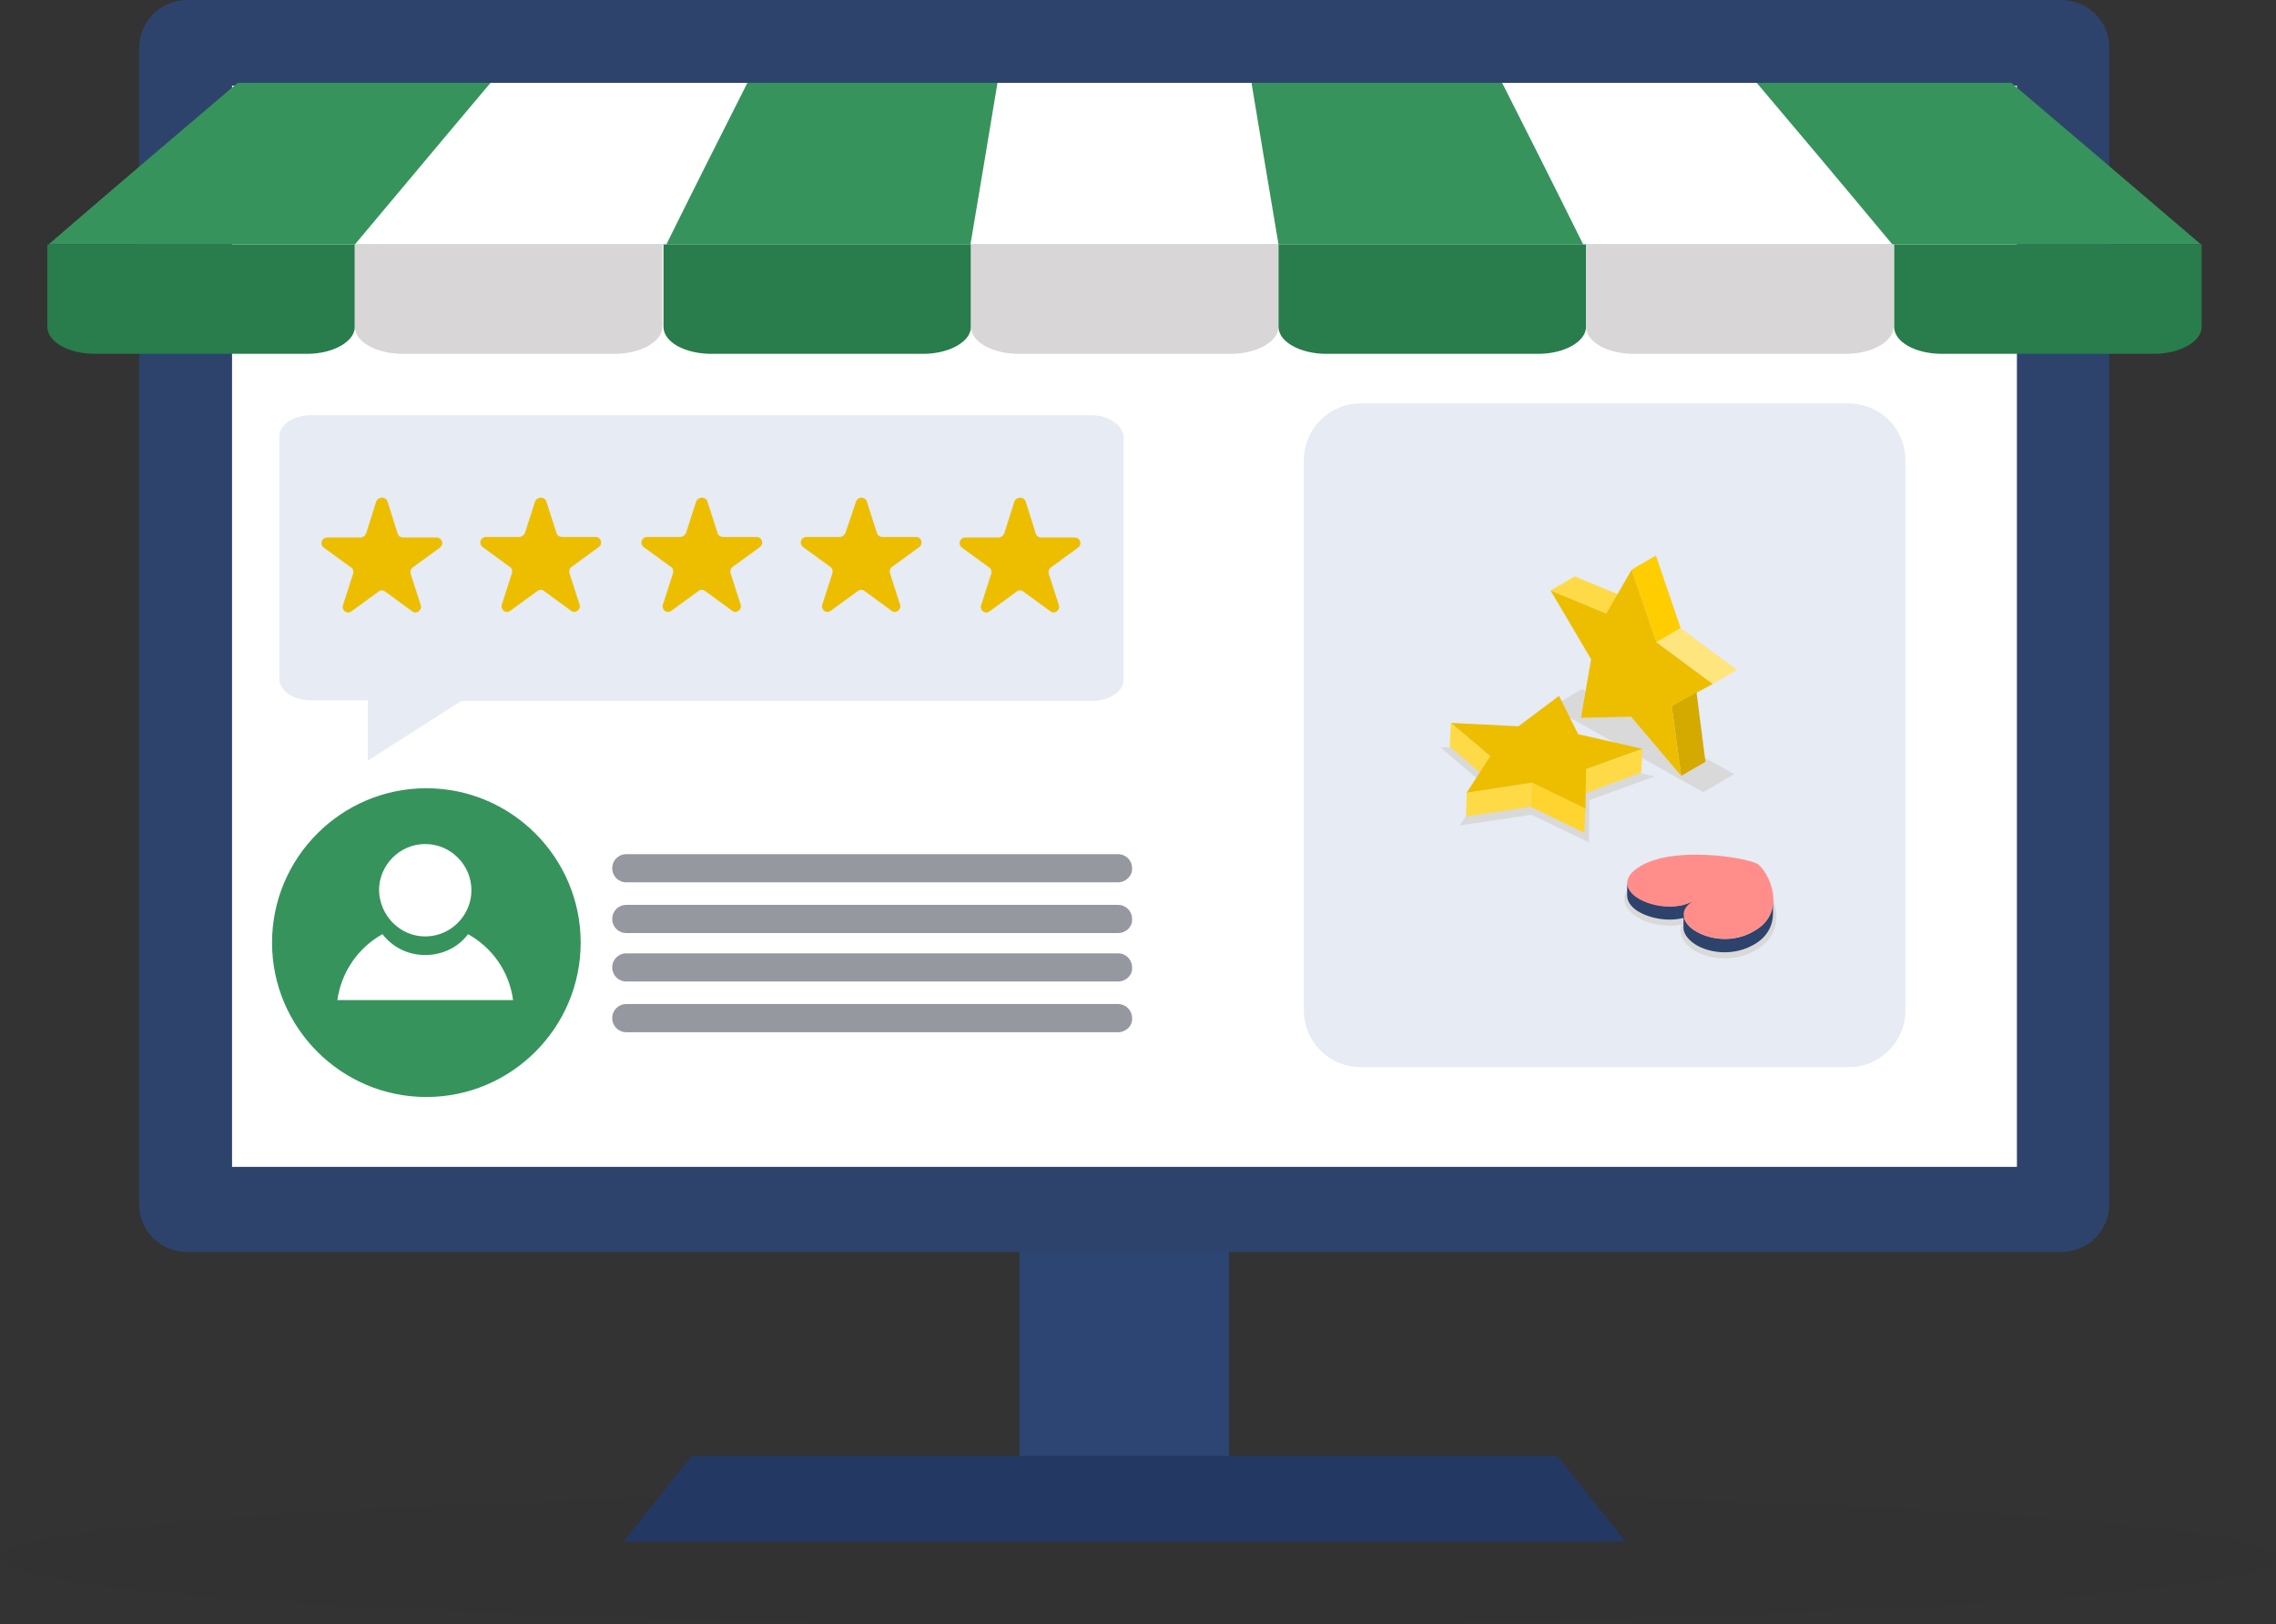
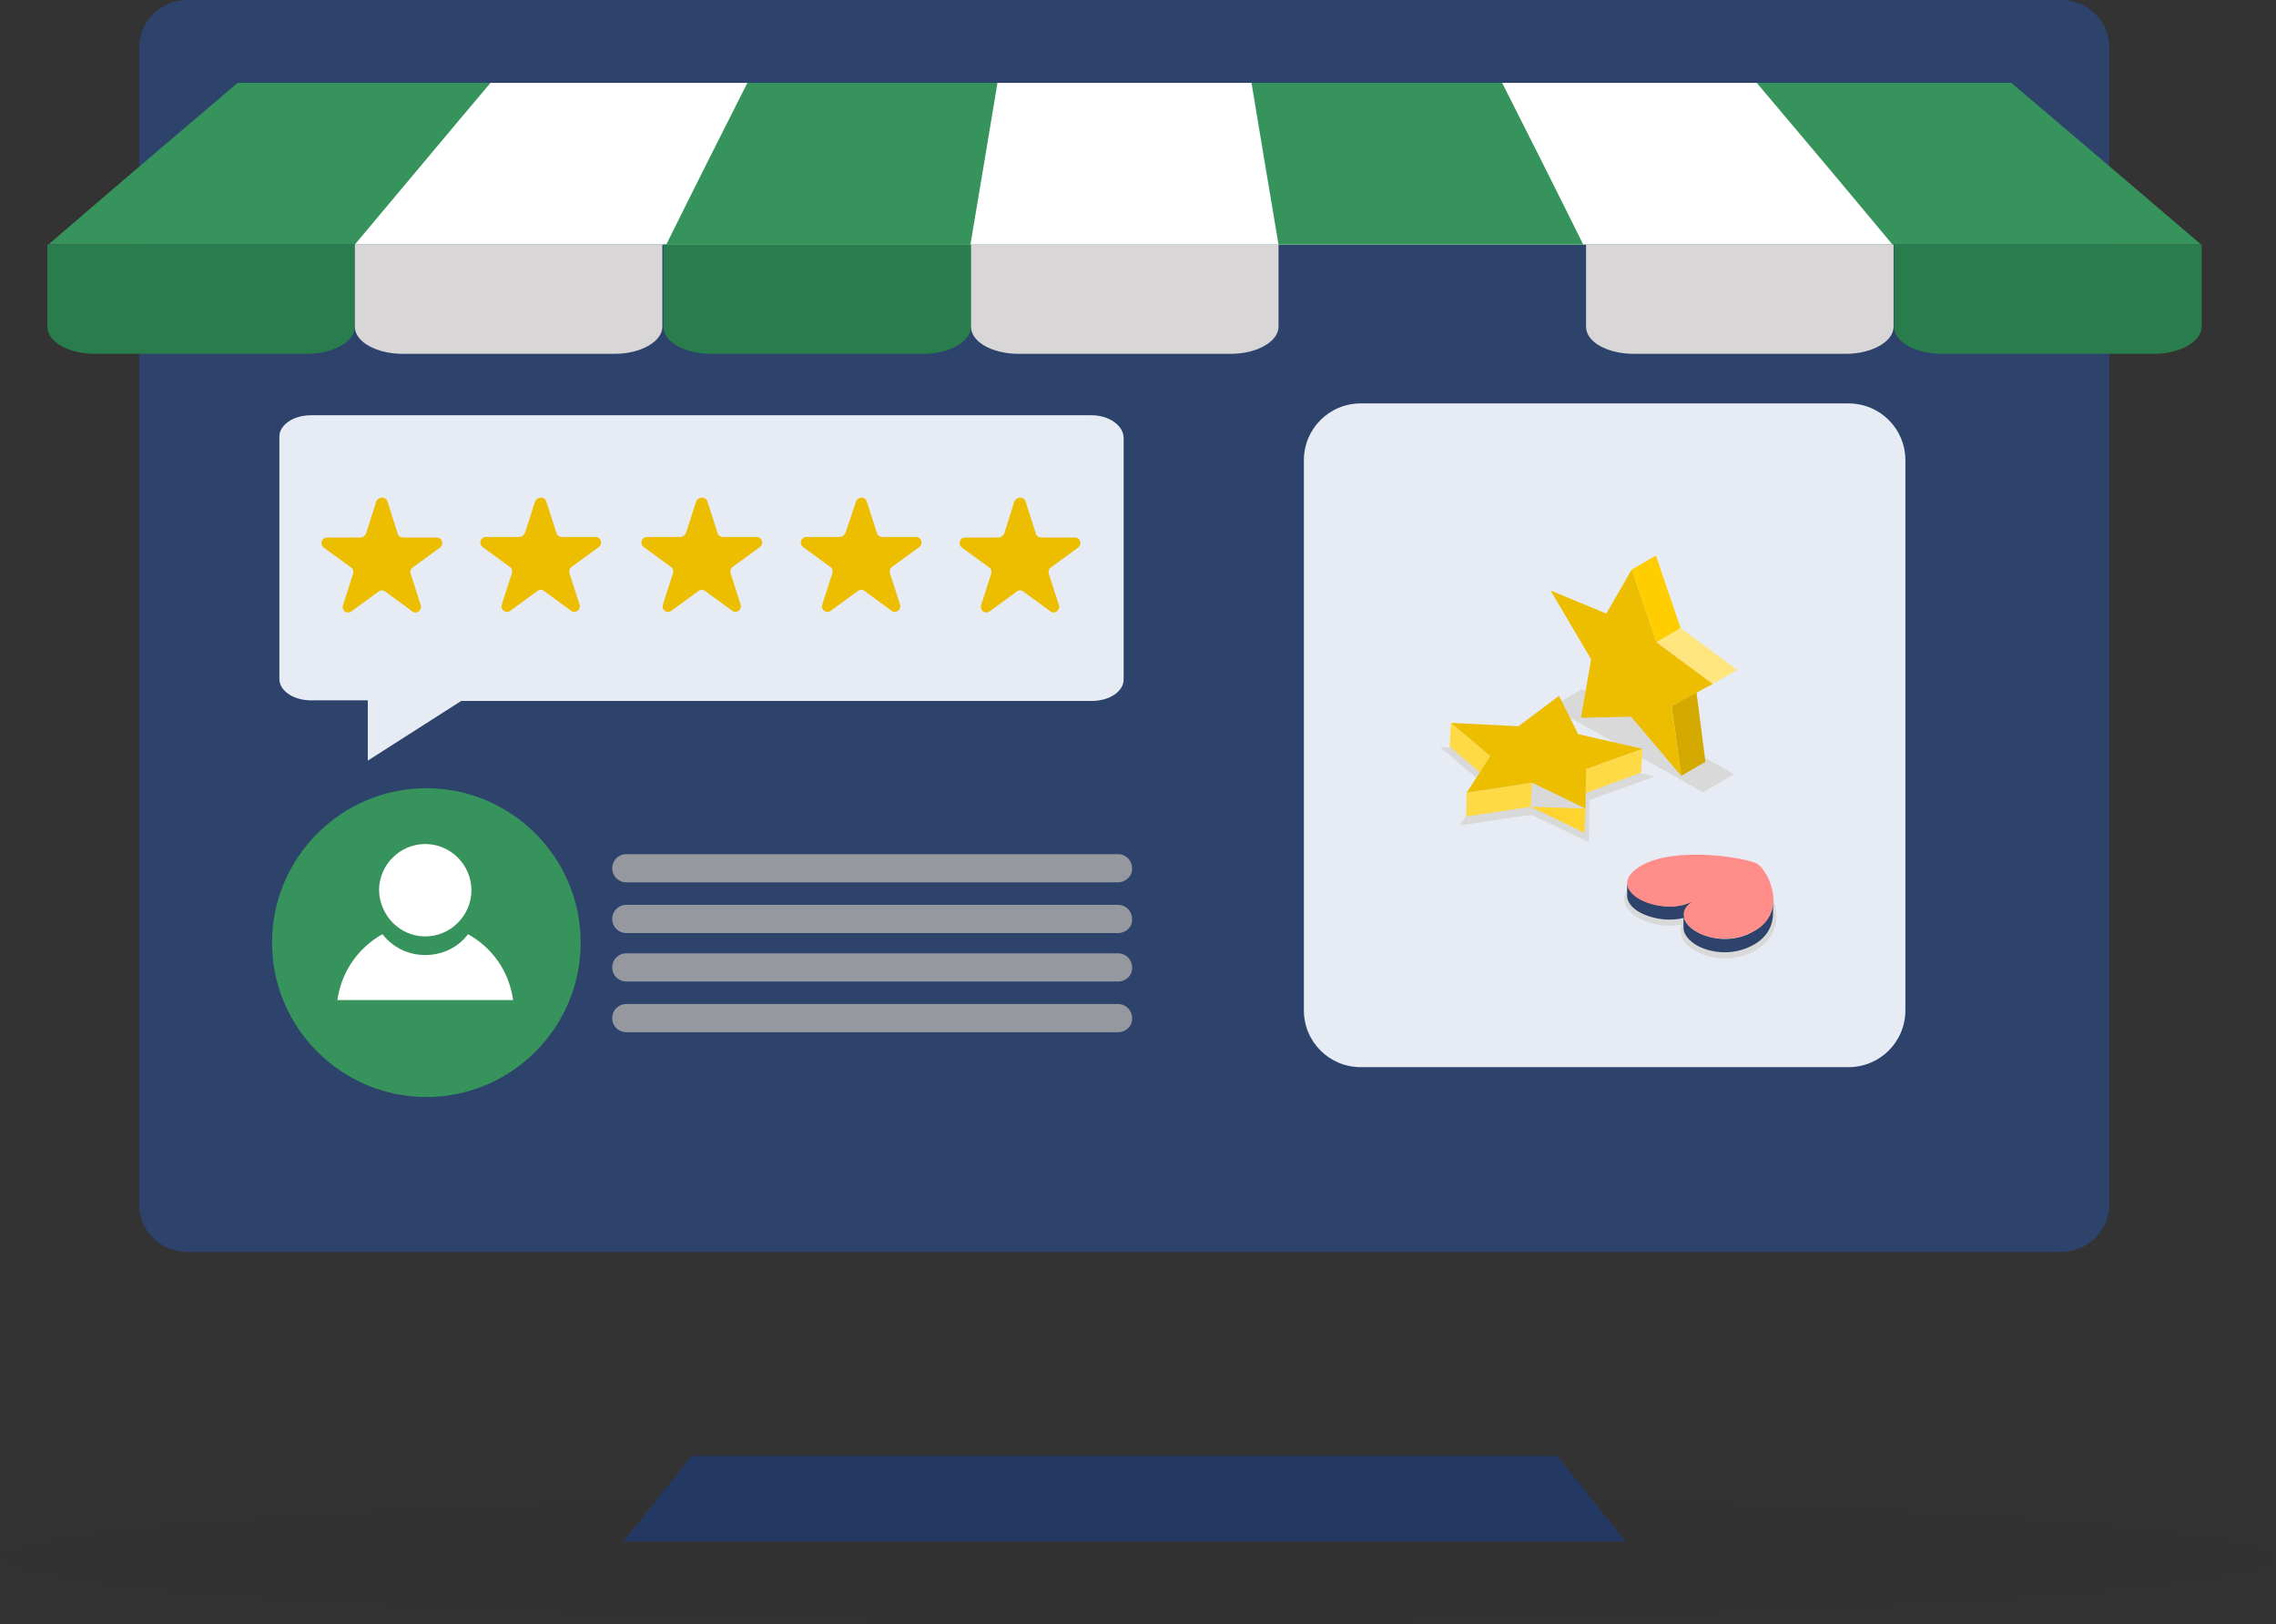
<svg xmlns="http://www.w3.org/2000/svg" width="552" height="394" viewBox="0 0 552 394" fill="none">
  <rect x="0" y="0" width="552" height="394" fill="#333333" stroke="none" />
  <g clip-path="url(#clip0_2025_2030)">
    <path opacity="0.1" fill-rule="evenodd" clip-rule="evenodd" d="M276.068 394C428.104 394 552.137 386.894 552.137 377.874C552.137 368.991 428.104 361.884 276.068 361.884C124.033 361.884 0 368.991 0 377.874C0 386.894 124.033 394 276.068 394Z" fill="#1B1B1B" fill-opacity="0.3" />
-     <path d="M298.061 269.91H247.246V357.784H298.061V269.91Z" fill="#2C4573" />
    <path fill-rule="evenodd" clip-rule="evenodd" d="M45.351 0H499.956C506.376 0 511.566 5.193 511.566 11.48V292.186C511.566 298.472 506.376 303.666 499.956 303.666H45.351C38.931 303.666 33.74 298.472 33.74 292.186V11.48C33.74 5.193 39.068 0 45.351 0Z" fill="#2D436C" />
-     <path d="M489.164 20.773H56.279V283.03H489.164V20.773Z" fill="white" />
    <path fill-rule="evenodd" clip-rule="evenodd" d="M377.698 353.138L394.227 373.911H272.653H151.216L167.744 353.138H274.702H377.698Z" fill="#233963" />
    <path fill-rule="evenodd" clip-rule="evenodd" d="M487.799 20.09C501.459 31.706 516.758 44.689 533.833 59.312C487.798 59.312 441.764 59.312 395.73 59.312H287.68H285.631H285.494H283.582H283.445H281.396H281.26H279.347H279.211H277.162H277.025H275.113H274.976H273.064H272.927H270.878H270.468H268.556H268.419H266.37H266.234H264.321H264.185H262.136H261.999H260.087H259.95H257.901H149.85C103.816 59.312 57.782 59.312 11.748 59.312C28.686 44.689 43.986 31.706 57.646 20.09H487.799Z" fill="#37935C" />
    <path fill-rule="evenodd" clip-rule="evenodd" d="M426.056 20.09C435.891 31.706 446.819 44.689 458.976 59.312C426.192 59.312 393.272 59.312 360.351 59.312H283.309H281.806H281.67H280.304H280.167H278.664H278.528H277.298H275.796H275.659H274.157H274.02H272.517H272.381H270.878H270.742H269.239H269.102H267.6H267.463H265.961H266.37H265.004H264.868H263.365H263.229H261.726H184.547C151.763 59.312 118.843 59.312 86.059 59.312C98.353 44.689 109.144 31.706 118.979 20.09H426.056Z" fill="white" />
    <path fill-rule="evenodd" clip-rule="evenodd" d="M364.312 20.09C370.186 31.706 376.742 44.689 383.982 59.312C364.448 59.312 344.778 59.312 325.108 59.312H279.074H278.254H278.117H277.298H276.478H276.342H275.522H275.385H274.566H273.61H272.653H271.834H271.014H270.878H270.058H269.921H269.102H268.282H268.146H267.326H267.189H266.37H220.336C200.802 59.312 181.131 59.312 161.598 59.312C168.837 44.689 175.394 31.706 181.268 20.09H364.312Z" fill="#37935C" />
    <path fill-rule="evenodd" clip-rule="evenodd" d="M303.525 20.09C305.437 31.706 307.623 44.689 310.081 59.312C303.525 59.312 296.968 59.312 290.411 59.312H274.975H274.702H274.429H274.156H273.882H273.609H273.199H272.926H272.79H272.516H272.38H272.107H271.97H271.697H271.56H271.287H271.014H270.741H270.467H255.032C248.475 59.312 241.918 59.312 235.361 59.312C237.82 44.689 240.006 31.706 241.918 20.09H303.525Z" fill="white" />
    <path fill-rule="evenodd" clip-rule="evenodd" d="M86.058 59.312V79.265C86.058 82.818 80.867 85.825 74.447 85.825H23.086C16.665 85.825 11.475 82.955 11.475 79.265V59.312H86.058Z" fill="#297C4B" />
    <path fill-rule="evenodd" clip-rule="evenodd" d="M160.642 59.312V79.265C160.642 82.818 155.451 85.825 149.031 85.825H97.67C91.386 85.825 86.059 82.955 86.059 79.265V59.312H160.642Z" fill="#D8D6D7" />
    <path fill-rule="evenodd" clip-rule="evenodd" d="M235.499 59.312V79.265C235.499 82.818 230.308 85.825 223.888 85.825H172.526C166.106 85.825 160.915 82.955 160.915 79.265V59.312H235.499Z" fill="#297C4B" />
    <path fill-rule="evenodd" clip-rule="evenodd" d="M310.082 59.312V79.265C310.082 82.818 304.891 85.825 298.471 85.825H247.109C240.689 85.825 235.498 82.955 235.498 79.265V59.312H310.082Z" fill="#D8D6D7" />
-     <path fill-rule="evenodd" clip-rule="evenodd" d="M384.666 59.312V79.265C384.666 82.818 379.475 85.825 373.055 85.825H321.693C315.409 85.825 310.082 82.955 310.082 79.265V59.312H384.666Z" fill="#297C4B" />
    <path fill-rule="evenodd" clip-rule="evenodd" d="M459.249 59.312V79.265C459.249 82.818 454.058 85.825 447.638 85.825H396.276C389.856 85.825 384.665 82.955 384.665 79.265V59.312H459.249Z" fill="#D8D6D7" />
    <path fill-rule="evenodd" clip-rule="evenodd" d="M533.969 59.312V79.265C533.969 82.818 528.778 85.825 522.358 85.825H470.997C464.577 85.825 459.386 82.955 459.386 79.265V59.312H533.969Z" fill="#297C4B" />
    <path fill-rule="evenodd" clip-rule="evenodd" d="M264.731 100.721H75.403C71.169 100.721 67.754 103.044 67.754 105.914V164.679C67.754 167.549 71.169 169.872 75.403 169.872H89.2V184.495L111.876 170.009H264.867C269.102 170.009 272.517 167.686 272.517 164.816V106.051C272.38 103.181 268.965 100.721 264.731 100.721Z" fill="#E6EBF4" />
    <path fill-rule="evenodd" clip-rule="evenodd" d="M210.227 121.63L212.686 129.283C212.822 129.83 213.369 130.24 214.052 130.24H222.111C223.477 130.24 224.024 131.88 222.931 132.7L216.374 137.483C215.828 137.893 215.691 138.44 215.828 138.986L218.286 146.64C218.696 147.87 217.194 148.963 216.237 148.143L209.681 143.36C209.134 142.95 208.588 142.95 208.041 143.36L201.485 148.143C200.392 148.963 199.026 147.87 199.436 146.64L201.894 138.986C202.031 138.44 201.894 137.757 201.348 137.483L194.791 132.7C193.699 131.88 194.245 130.24 195.611 130.24H203.67C204.217 130.24 204.763 129.83 205.036 129.283L207.632 121.63C208.041 120.4 209.817 120.4 210.227 121.63Z" fill="#EDBE00" />
    <path fill-rule="evenodd" clip-rule="evenodd" d="M171.57 121.63L174.029 129.283C174.165 129.83 174.712 130.24 175.395 130.24H183.454C184.82 130.24 185.366 131.88 184.274 132.7L177.717 137.483C177.17 137.893 177.034 138.44 177.17 138.986L179.629 146.64C180.039 147.87 178.536 148.963 177.58 148.143L171.023 143.36C170.477 142.95 169.931 142.95 169.384 143.36L162.827 148.143C161.735 148.963 160.369 147.87 160.778 146.64L163.237 138.986C163.374 138.44 163.237 137.757 162.691 137.483L156.134 132.7C155.041 131.88 155.588 130.24 156.954 130.24H165.013C165.559 130.24 166.106 129.83 166.379 129.283L168.838 121.63C169.384 120.4 171.16 120.4 171.57 121.63Z" fill="#EDBE00" />
    <path fill-rule="evenodd" clip-rule="evenodd" d="M132.502 121.63L134.961 129.283C135.098 129.83 135.644 130.24 136.327 130.24H144.387C145.753 130.24 146.299 131.88 145.206 132.7L138.649 137.483C138.103 137.893 137.966 138.44 138.103 138.986L140.562 146.64C140.972 147.87 139.469 148.963 138.513 148.143L131.956 143.36C131.41 142.95 130.863 142.95 130.317 143.36L123.76 148.143C122.667 148.963 121.301 147.87 121.711 146.64L124.17 138.986C124.306 138.44 124.17 137.757 123.623 137.483L117.067 132.7C115.974 131.88 116.52 130.24 117.886 130.24H125.946C126.492 130.24 127.038 129.83 127.312 129.283L129.77 121.63C130.317 120.4 132.093 120.4 132.502 121.63Z" fill="#EDBE00" />
    <path fill-rule="evenodd" clip-rule="evenodd" d="M93.981 121.63L96.44 129.42C96.576 129.967 97.123 130.377 97.806 130.377H105.865C107.231 130.377 107.778 132.017 106.685 132.837L100.128 137.62C99.582 138.03 99.445 138.576 99.582 139.123L102.04 146.776C102.45 148.006 100.948 149.1 99.991 148.28L93.435 143.496C92.888 143.086 92.342 143.086 91.795 143.496L85.239 148.28C84.146 149.1 82.78 148.006 83.19 146.776L85.648 139.123C85.785 138.576 85.648 137.893 85.102 137.62L78.545 132.837C77.452 132.017 77.999 130.377 79.365 130.377H87.424C87.971 130.377 88.517 129.967 88.79 129.42L91.249 121.63C91.795 120.4 93.571 120.4 93.981 121.63Z" fill="#EDBE00" />
    <path fill-rule="evenodd" clip-rule="evenodd" d="M248.749 121.63L251.207 129.42C251.344 129.967 251.89 130.377 252.573 130.377H260.633C261.999 130.377 262.545 132.017 261.452 132.837L254.896 137.62C254.349 138.03 254.213 138.576 254.349 139.123L256.808 146.776C257.218 148.006 255.715 149.1 254.759 148.28L248.202 143.496C247.656 143.086 247.109 143.086 246.563 143.496L240.006 148.28C238.913 149.1 237.547 148.006 237.957 146.776L240.416 139.123C240.553 138.576 240.416 137.893 239.87 137.62L233.313 132.837C232.22 132.017 232.766 130.377 234.132 130.377H242.192C242.738 130.377 243.285 129.967 243.558 129.42L246.017 121.63C246.563 120.4 248.339 120.4 248.749 121.63Z" fill="#EDBE00" />
    <path fill-rule="evenodd" clip-rule="evenodd" d="M448.321 258.84H330.025C322.376 258.84 316.229 252.69 316.229 245.037V111.654C316.229 104.001 322.376 97.851 330.025 97.851H448.321C455.97 97.851 462.117 104.001 462.117 111.654V245.037C462.117 252.69 455.97 258.84 448.321 258.84Z" fill="#E6EBF4" />
    <path fill-rule="evenodd" clip-rule="evenodd" d="M271.151 214.015H151.899C149.987 214.015 148.484 212.511 148.484 210.598C148.484 208.685 149.987 207.181 151.899 207.181H271.151C273.063 207.181 274.566 208.685 274.566 210.598C274.703 212.375 273.063 214.015 271.151 214.015Z" fill="#95999F" />
    <path fill-rule="evenodd" clip-rule="evenodd" d="M271.151 226.314H151.899C149.987 226.314 148.484 224.811 148.484 222.898C148.484 220.984 149.987 219.481 151.899 219.481H271.151C273.063 219.481 274.566 220.984 274.566 222.898C274.703 224.811 273.063 226.314 271.151 226.314Z" fill="#95999F" />
    <path fill-rule="evenodd" clip-rule="evenodd" d="M271.151 238.067H151.899C149.987 238.067 148.484 236.564 148.484 234.651C148.484 232.737 149.987 231.234 151.899 231.234H271.151C273.063 231.234 274.566 232.737 274.566 234.651C274.703 236.564 273.063 238.067 271.151 238.067Z" fill="#95999F" />
    <path fill-rule="evenodd" clip-rule="evenodd" d="M271.151 250.367H151.899C149.987 250.367 148.484 248.864 148.484 246.95C148.484 245.037 149.987 243.534 151.899 243.534H271.151C273.063 243.534 274.566 245.037 274.566 246.95C274.703 248.864 273.063 250.367 271.151 250.367Z" fill="#95999F" />
    <path fill-rule="evenodd" clip-rule="evenodd" d="M103.406 266.083C124.032 266.083 140.834 249.274 140.834 228.638C140.834 208.001 124.032 191.192 103.406 191.192C82.779 191.192 65.978 208.001 65.978 228.638C65.978 249.274 82.779 266.083 103.406 266.083Z" fill="#37935C" />
    <path fill-rule="evenodd" clip-rule="evenodd" d="M103.133 227.134C109.28 227.134 114.334 222.078 114.334 215.928C114.334 209.778 109.28 204.721 103.133 204.721C96.986 204.721 91.932 209.778 91.932 215.928C92.068 222.078 96.986 227.134 103.133 227.134Z" fill="white" />
    <path fill-rule="evenodd" clip-rule="evenodd" d="M113.514 226.588C119.388 229.868 123.486 235.607 124.442 242.577H81.823C82.779 235.744 86.877 229.868 92.751 226.588C95.21 229.731 98.898 231.644 103.133 231.644C107.367 231.644 111.192 229.731 113.514 226.588Z" fill="white" />
    <path d="M418.269 232.464C415.674 232.464 413.215 231.781 411.166 230.687C408.843 229.321 407.614 227.544 407.614 225.768C407.614 225.358 407.614 224.811 407.887 224.264C406.931 224.401 405.975 224.538 405.019 224.538C402.287 224.538 399.418 223.854 397.369 222.624C395.184 221.394 393.954 219.754 393.954 217.978C393.954 216.748 394.637 214.971 397.642 213.195C401.604 210.871 407.204 210.461 411.166 210.461C417.996 210.461 424.689 211.828 426.465 212.785C428.377 214.015 430.836 218.114 430.836 222.351C430.836 224.811 429.88 228.091 425.918 230.414C423.596 231.781 421.001 232.464 418.269 232.464Z" fill="#D9D9D9" />
    <path d="M394.637 217.294V214.015C394.637 215.518 395.866 216.885 397.642 217.978C401.057 219.891 406.658 220.711 410.482 218.524V221.804C406.658 223.854 401.057 223.171 397.642 221.258C395.866 220.301 394.637 218.798 394.637 217.294Z" fill="#2D436C" />
    <path d="M430.016 218.251V221.531C430.016 224.264 428.787 227.134 425.508 229.048C420.591 231.917 414.99 231.234 411.575 229.321C409.663 228.228 408.297 226.588 408.297 225.084V221.804C408.297 223.308 409.526 224.948 411.575 226.041C414.99 227.954 420.591 228.774 425.508 225.768C428.923 223.854 430.016 220.984 430.016 218.251Z" fill="#2D436C" />
    <path d="M426.191 209.505C428.787 211.145 433.841 220.984 425.508 225.768C420.591 228.638 414.99 227.954 411.575 226.041C408.16 224.128 406.931 220.848 410.482 218.661C406.657 220.711 401.057 220.028 397.642 218.114C394.227 216.201 392.997 212.921 397.915 210.051C406.248 205.131 423.323 208.001 426.191 209.505Z" fill="#FF8E8B" />
    <path d="M420.591 187.775L413.078 192.148L376.196 171.512L383.709 167.139L420.591 187.775Z" fill="#D9D9D9" />
-     <path d="M389.583 148.826L395.457 145.41L381.933 139.806L376.06 143.223L389.583 148.826Z" fill="#FFDA47" />
    <path d="M407.751 188.185L413.625 184.769L411.439 167.822L405.429 171.239L407.751 188.185Z" fill="#D4A900" />
    <path d="M401.741 155.796L407.615 152.379L401.604 134.75L395.73 138.166L401.741 155.796Z" fill="#FFCD00" />
    <path d="M415.4 165.909L421.274 162.493L407.614 152.379L401.74 155.796L415.4 165.909Z" fill="#FFE57D" />
    <path d="M395.73 138.166L389.583 148.826L376.06 143.223L385.895 159.896L383.436 174.109L395.593 173.836L407.751 188.185L405.429 171.239L415.4 165.909L401.74 155.796L395.73 138.166Z" fill="#EDBE00" />
    <path d="M371.415 197.615L354.067 200.212L360.214 190.508L349.286 181.215L368 182.172L378.382 174.382L383.3 184.222L401.331 188.322L385.485 194.062L385.349 204.311L371.415 197.615Z" fill="#D9D9D9" />
    <path d="M361.444 183.402L361.17 189.279L351.608 181.079L351.882 175.339L361.444 183.402Z" fill="#FFDA47" />
    <path d="M398.326 181.625L398.053 187.365L384.393 192.422L384.666 186.545L398.326 181.625Z" fill="#FFDA47" />
    <path d="M371.552 189.825L371.278 195.702L355.569 198.025L355.706 192.285L371.552 189.825Z" fill="#FFDA47" />
-     <path d="M384.529 196.112L384.255 201.988L371.278 195.702L371.552 189.825L384.529 196.112Z" fill="#FFD42E" />
+     <path d="M384.529 196.112L384.255 201.988L371.278 195.702L384.529 196.112Z" fill="#FFD42E" />
    <path d="M355.707 192.285L361.444 183.402L351.882 175.339L368.274 176.159L378.109 168.779L382.753 178.072L398.326 181.625L384.666 186.545L384.529 196.112L371.552 189.825L355.707 192.285Z" fill="#EDBE00" />
  </g>
  <defs>
    <clipPath id="clip0_2025_2030">
      <rect width="552" height="394" fill="white" />
    </clipPath>
  </defs>
</svg>